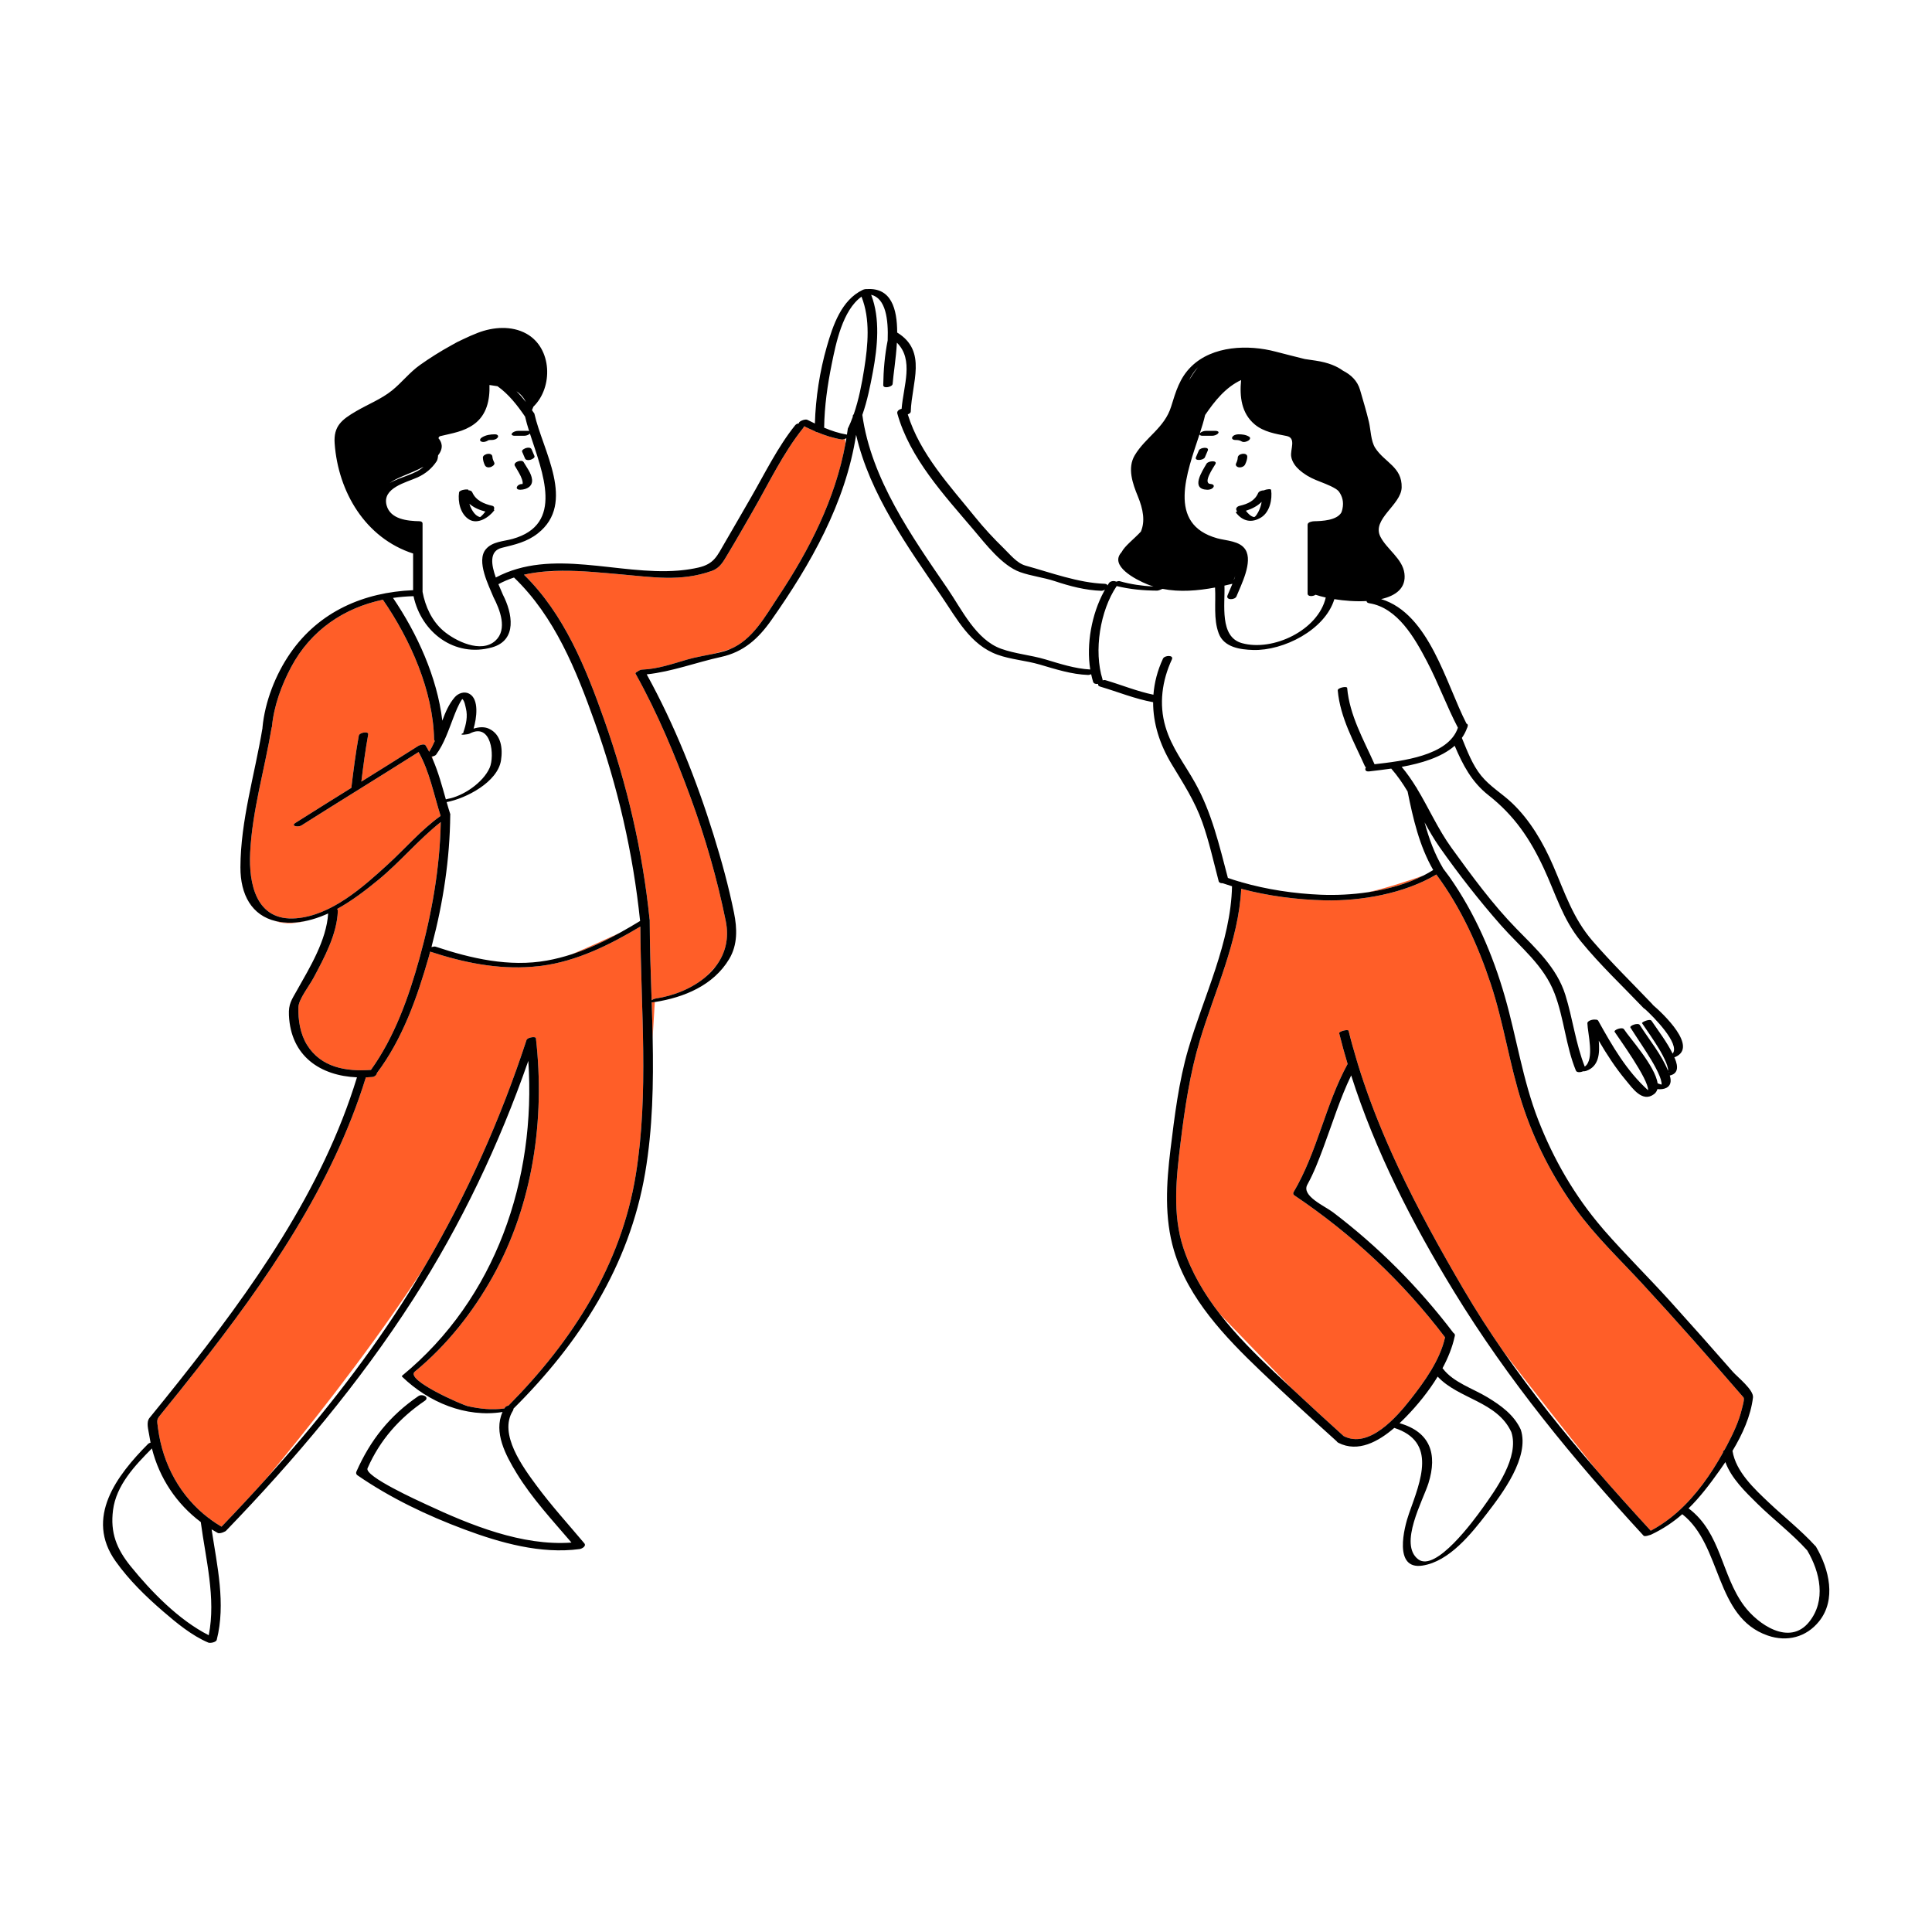
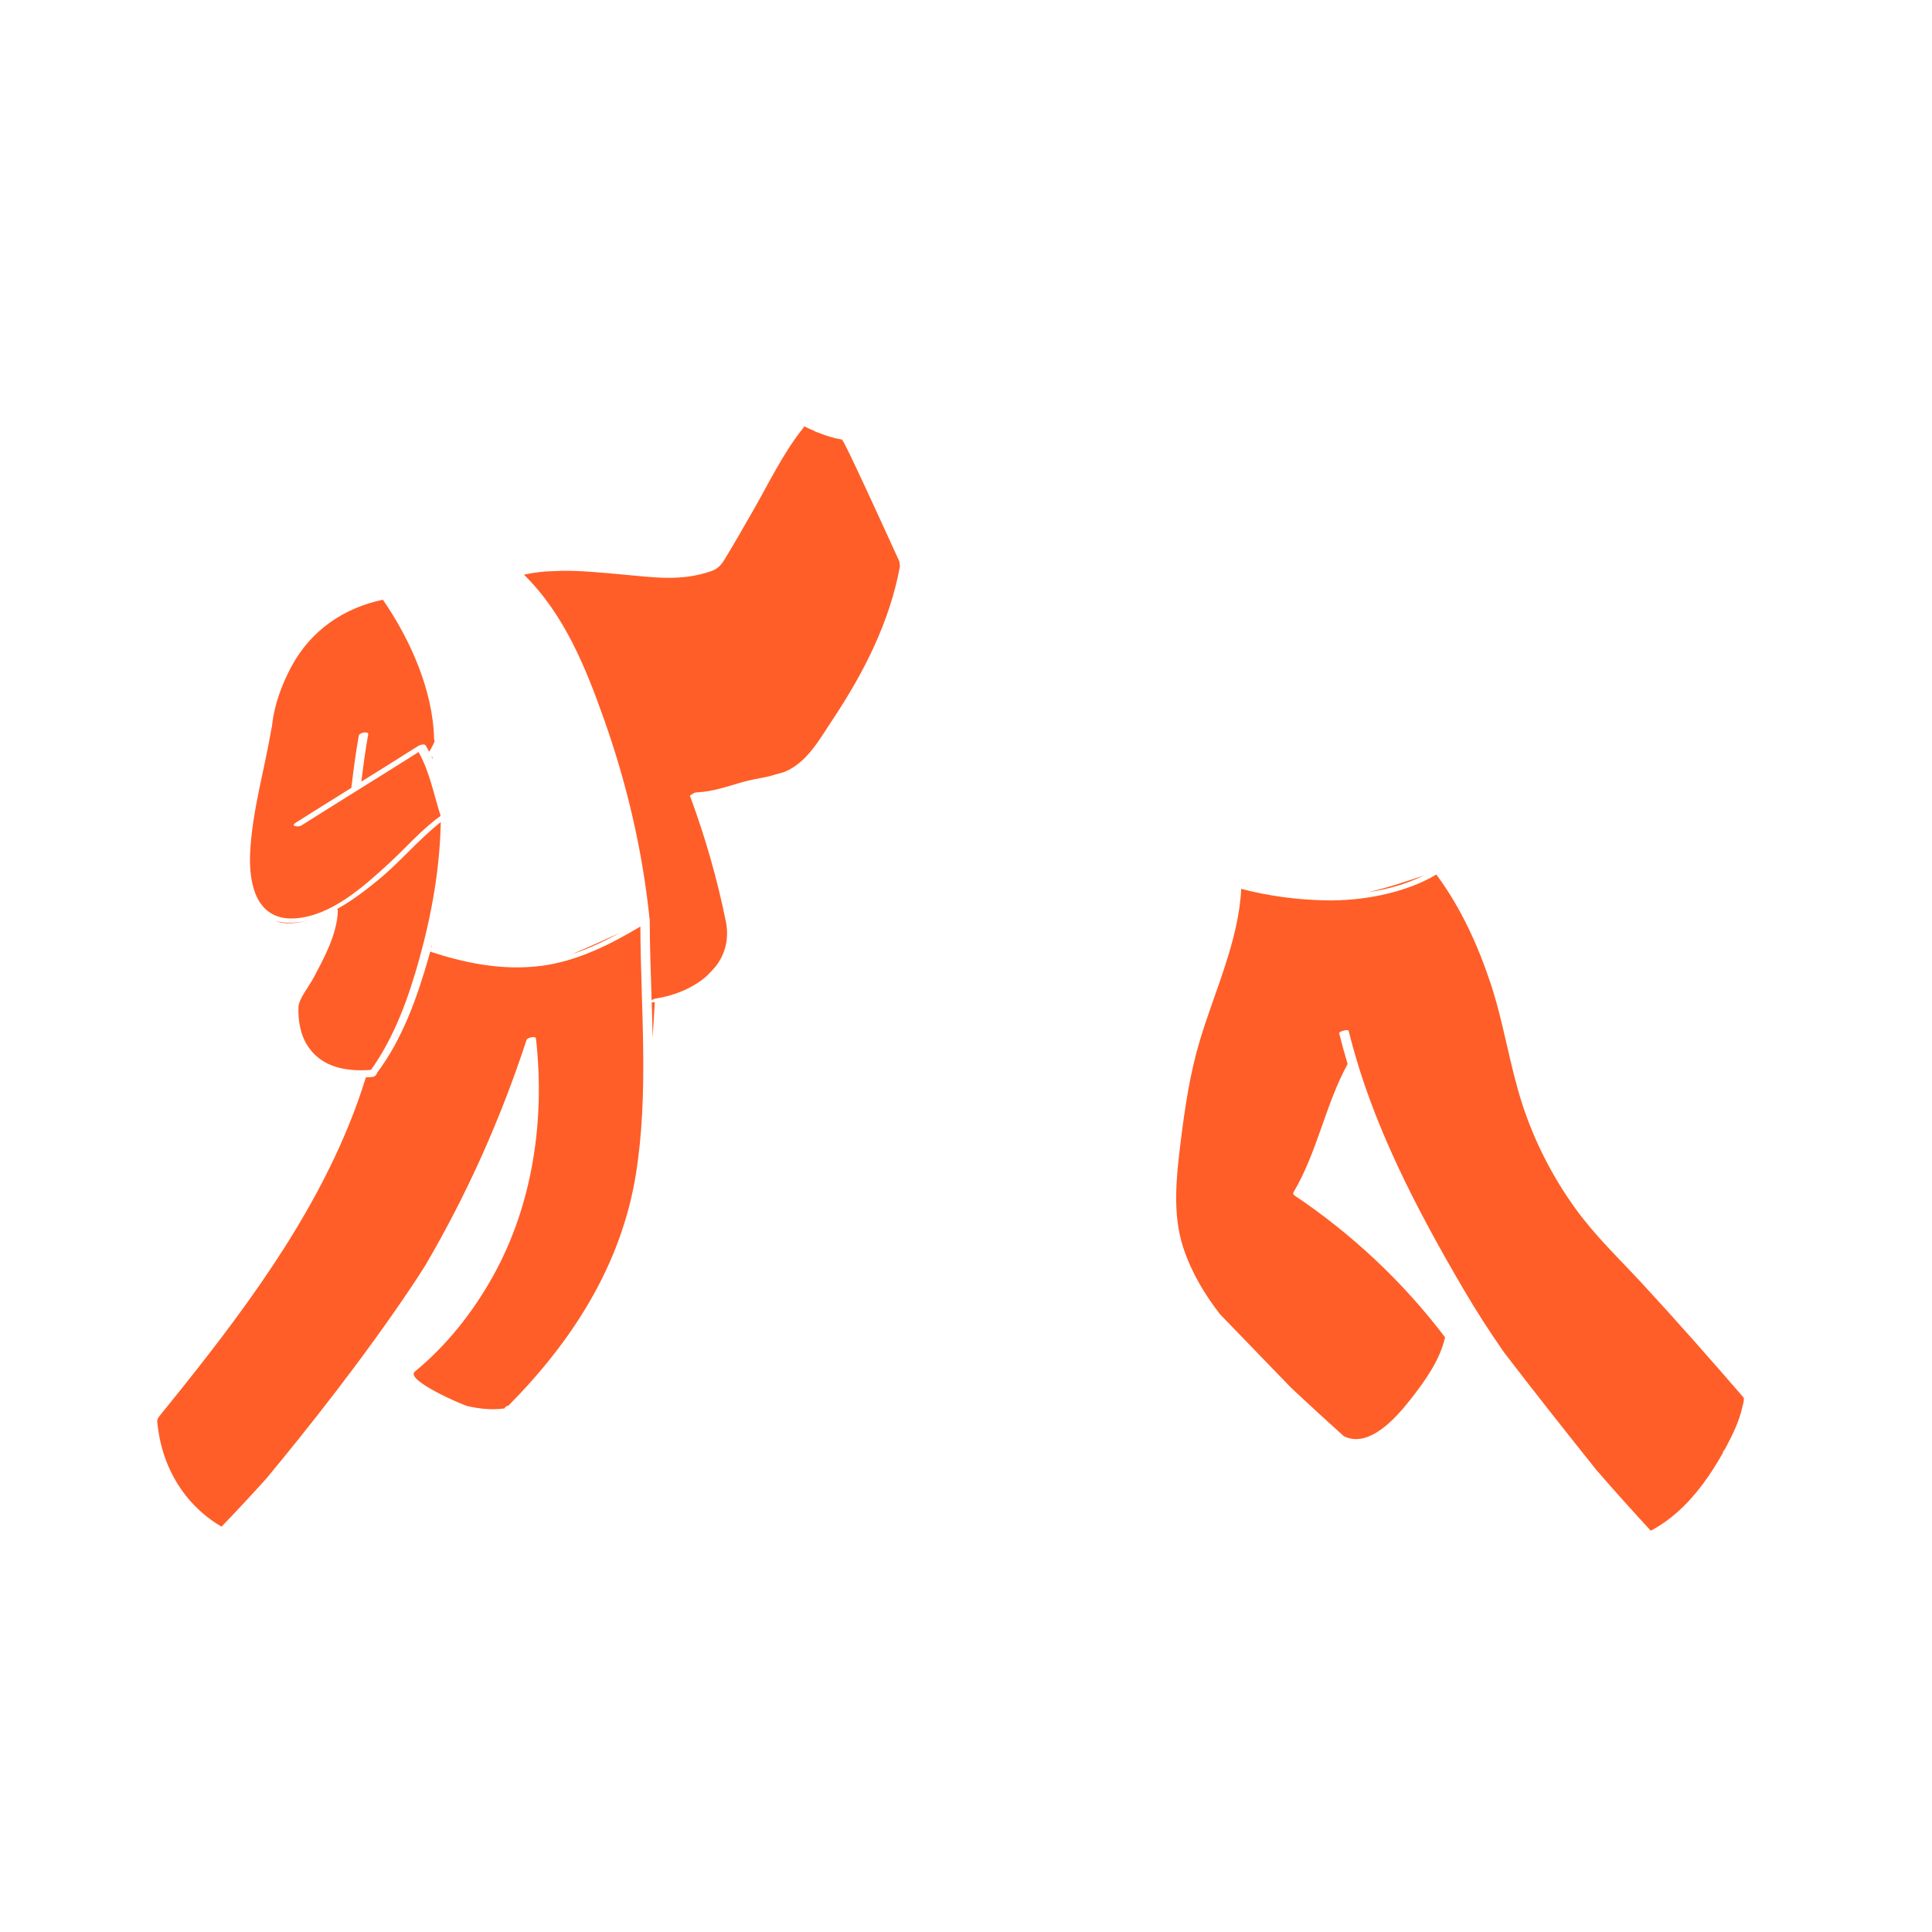
<svg xmlns="http://www.w3.org/2000/svg" id="Layer_1" x="0px" y="0px" width="595.28px" height="595.28px" viewBox="0 0 595.28 595.28" xml:space="preserve">
-   <path id="color_x5F_2" fill="#ff5e28" d="M135.806,253.29c-0.27,14.243-2.789,28.378-6.586,42.085 c-3.281,11.85-7.67,24.195-14.926,34.275c-7.624,0.569-15.365-0.738-19.685-7.682c-2.11-3.394-2.791-7.727-2.658-11.665 c0.083-2.459,3.295-6.443,4.746-9.176c3.271-6.156,7.138-13.299,7.396-20.425c0.01-0.273-0.074-0.484-0.215-0.645 c4.652-2.551,8.963-5.894,12.774-9.027C123.31,265.559,129.026,258.639,135.806,253.29z M100.012,281.936 c0.405-0.161,0.773-0.313,1.096-0.451c0.001-0.009,0.002-0.018,0.002-0.025C100.746,281.626,100.379,281.781,100.012,281.936z  M89.982,284.299c-1.844,0.055-3.513-0.123-5.031-0.484c2.843,1.107,6.578,0.671,9.885-0.176 C93.241,284.009,91.623,284.25,89.982,284.299z M166.759,297.596c-0.357,0.046-0.713,0.077-1.069,0.116 c-0.541,0.08-1.119,0.136-1.735,0.167c-10.733,0.85-21.181-1.305-31.408-4.666c-0.155,0.563-0.297,1.131-0.457,1.691 c-3.562,12.445-8.075,25.248-15.94,35.689c-0.089,0.564-0.639,1.174-1.478,1.248c-0.652,0.057-1.3,0.092-1.944,0.115 c-10.324,33.439-30.736,62.833-52.172,90.09c-3.523,4.479-7.085,8.928-10.684,13.347c-1.686,2.068-1.57,1.827-1.172,4.804 c1.482,11.093,6.912,20.969,15.658,27.594c0.215,0.045,0.363,0.138,0.387,0.293c1.116,0.824,2.288,1.592,3.51,2.307 c4.644-4.836,9.225-9.739,13.717-14.725c12.043-14.496,29.971-36.98,45.135-59.694c1.336-2.001,2.622-3.997,3.879-5.989 c12.904-21.979,23.297-45.268,31.245-69.543c0.23-0.703,2.173-1.092,2.742-0.768c0.086,0.039,0.14,0.094,0.147,0.166 c0.001,0.008,0.002,0.016,0.002,0.023c0.002,0.008,0.002,0.018,0.003,0.025c2.843,24.932-0.901,51.206-13.22,73.314 c-6.197,11.124-14.229,21.303-24.091,29.416c-3.118,2.564,14.68,10.283,16.345,10.652c3.695,0.822,7.518,1.23,11.271,0.695 c0.045-0.076,0.077-0.153,0.124-0.229c0.236-0.377,0.657-0.58,1.095-0.633c19.648-19.828,34.757-43.272,39.263-71.229 c4.065-25.216,1.519-50.979,1.392-76.388C187.881,291.111,177.738,296.183,166.759,297.596z M537.185,430.553 c-10.227-11.805-20.548-23.541-31.146-35.014c-7.001-7.578-14.524-14.715-20.583-23.106c-7.134-9.88-12.705-20.763-16.454-32.366 c-3.913-12.112-5.657-24.754-9.653-36.842c-3.975-12.021-9.238-23.566-16.785-33.77c-9.863,5.871-23.152,8.214-34.401,7.957 c-8.51-0.194-17.358-1.326-25.724-3.551c-0.793,16.021-8.169,31.496-12.727,46.648c-3.055,10.155-4.659,20.919-5.949,31.434 c-1.311,10.689-2.605,22.172,0.857,32.596c2.511,7.557,6.506,14.242,11.28,20.388l21.923,22.688 c5.355,5.002,10.748,9.968,16.193,14.875c7.794,3.981,16.322-5.878,20.561-11.275c4.334-5.52,9.125-12.153,10.67-19.164 c-13.018-17.145-28.574-31.734-46.439-43.747c-0.312-0.209-0.459-0.61-0.256-0.952c7.346-12.382,9.78-26.916,16.67-39.527 c-0.938-3.133-1.813-6.282-2.596-9.451c-0.146-0.597,2.758-1.345,2.898-0.777c0.791,3.201,1.678,6.369,2.629,9.514 c0.066,0.09,0.1,0.196,0.095,0.321c2.564,8.424,5.68,16.65,9.185,24.717c1.091,2.511,2.217,5.007,3.379,7.487 c6.02,12.849,12.924,25.311,20.075,37.527c3.88,6.628,8.035,13.066,12.399,19.355c8.838,11.572,19.748,25.353,28.556,36.371 c5.491,6.345,11.107,12.584,16.786,18.752c2.145-1.141,4.158-2.464,6.049-3.944c0.761-0.595,1.502-1.213,2.225-1.854 c5.703-5.074,10.233-11.537,13.975-18.254c-0.037-0.318,0.153-0.6,0.451-0.819c0.281-0.515,0.562-1.029,0.834-1.546 c1.879-3.565,3.647-7.296,4.574-11.241C536.919,433.193,537.596,431.027,537.185,430.553z M91.187,282.943 c10.888-0.857,20.612-9.563,28.313-16.604c5.361-4.9,10.319-10.72,16.265-14.943c-2.078-6.5-3.405-13.685-6.79-19.681 c-6.032,3.821-12.09,7.601-18.15,11.374c-0.116,0.099-0.259,0.186-0.419,0.262c-5.862,3.65-11.726,7.303-17.56,11 c-0.906,0.574-3.444,0.228-1.787-0.822c5.712-3.62,11.452-7.197,17.192-10.771c0.654-5.378,1.331-10.768,2.304-16.097 c0.179-0.978,3.098-1.475,2.896-0.369c-0.879,4.814-1.514,9.68-2.111,14.539c5.861-3.651,11.721-7.308,17.549-11.012 c0.413-0.263,1.871-0.753,2.241-0.15c0.393,0.639,0.754,1.295,1.1,1.959c0.675-1.046,1.237-2.161,1.734-3.317 c-0.128-0.131-0.212-0.301-0.216-0.524c-0.285-14.958-7.363-30.831-15.775-43.004c-11.947,2.517-22.209,9.347-28.278,20.771 c-2.979,5.605-5.314,11.982-5.905,18.356c-0.01,0.104-0.049,0.199-0.1,0.291c-2.131,12.772-5.969,25.515-6.611,38.49 C76.604,272.293,78.905,283.91,91.187,282.943z M200.797,308.826c0.117,3.659,0.222,7.32,0.295,10.98 c0.332-5.375,0.577-9.635,0.658-11.055c-0.078,0.012-0.155,0.027-0.232,0.039C201.192,308.84,200.963,308.846,200.797,308.826z  M133.371,234.031l-0.213-0.936c-0.063,0.012-0.126,0.023-0.189,0.033C133.107,233.428,133.24,233.729,133.371,234.031z  M259.345,135.414c-2.634-0.427-5.113-1.238-7.53-2.236c-0.278-0.026-0.517-0.109-0.654-0.269c-1.152-0.494-2.291-1.028-3.426-1.582 c-0.021,0.17-0.099,0.359-0.27,0.571c-6.163,7.654-10.629,17.111-15.52,25.594c-2.557,4.436-5.078,8.895-7.727,13.275 c-1.329,2.199-2.324,4.225-4.9,5.142c-9.591,3.416-18.387,1.89-28.279,1.036c-5.49-0.474-11.656-1.121-17.777-1.084 c-1.838,0.061-3.55,0.136-5.108,0.217c-2.286,0.186-4.538,0.498-6.715,1c12.383,12.115,19.063,28.668,24.737,44.736 c7.045,19.946,11.81,40.355,13.973,61.412c0,0.006-0.001,0.012,0,0.018c0.025,0.03,0.042,0.064,0.042,0.104 c0.013,8.242,0.317,16.545,0.587,24.863c0.306-0.242,0.797-0.479,1.264-0.549c5.642-0.854,11.384-3.179,15.584-6.83 c1.012-0.983,2.026-2.059,2.99-3.189c2.779-3.702,4.123-8.338,3.009-13.824c-2.635-12.974-6.296-25.728-10.863-38.153 c-4.74-12.897-10.093-25.79-16.786-37.821c-0.061-0.047-0.087-0.107-0.094-0.172c-0.025-0.046-0.048-0.092-0.073-0.137 c-0.091-0.162,0.185-0.395,0.595-0.6c0.414-0.324,0.986-0.603,1.416-0.618c4.778-0.173,9.316-1.752,13.863-3.085 c2.74-0.803,5.57-1.232,8.349-1.818c1.771-0.483,3.424-0.951,4.867-1.384c6.988-2.889,10.776-9.992,14.847-16.104 c9.589-14.396,17.621-30.15,20.75-47.242c-0.045-0.632-0.102-1.123-0.152-1.457C259.959,135.369,259.58,135.452,259.345,135.414z  M421.596,274.899c5.993-0.896,11.922-2.548,17.069-5.169C434.432,271.236,427.869,273.419,421.596,274.899z M190.906,287.447 c-4.35,2.026-9.853,4.529-14.752,6.58C181.28,292.361,186.167,290.057,190.906,287.447z M133.122,291.079 c-0.067,0.255-0.138,0.507-0.205,0.761c0.048-0.016,0.097-0.033,0.146-0.049C133.078,291.6,133.098,291.362,133.122,291.079z  M494.23,379.031c-0.197-0.236-0.396-0.473-0.594-0.707c0.176,0.204,0.339,0.417,0.516,0.62 C494.178,378.974,494.205,379.002,494.23,379.031z" />
-   <path id="color_x5F_1" d="M559.636,476.735c-0.03-0.054-0.06-0.109-0.091-0.162c-0.012-0.021-0.023-0.042-0.035-0.063 c-0.052-0.087-0.126-0.154-0.209-0.211c-4.364-4.78-9.523-8.827-14.221-13.268c-4.502-4.257-10.252-9.57-11.268-15.995 c3.068-5.094,5.615-10.7,6.31-16.438c0.283-2.346-4.821-6.34-6.202-7.918c-6.372-7.283-12.791-14.526-19.282-21.705 c-6.695-7.405-13.846-14.428-20.407-21.945c-0.025-0.029-0.053-0.058-0.078-0.087c-0.177-0.203-0.34-0.416-0.516-0.62 c-8.459-9.855-14.972-21.137-19.675-33.224c-4.794-12.321-6.652-25.354-10.282-38.001c-3.751-13.069-9.238-25.743-17.072-36.893 c-0.62-0.865-1.257-1.719-1.91-2.559c-0.019-0.024-0.045-0.041-0.068-0.062c-0.015-0.041-0.011-0.077-0.036-0.12 c-2.62-4.422-4.337-9.189-5.656-14.088c1.413,2.602,2.888,5.169,4.591,7.595c5.853,8.334,12.198,16.473,18.932,24.114 c6.01,6.82,13.189,12.267,16.535,21.024c2.939,7.691,3.432,16.114,6.56,23.753c0.267,0.651,1.412,0.592,2.191,0.227 c0.313,0.021,0.659-0.014,0.97-0.122c3.959-1.39,4.229-5.364,3.887-9.311c2.477,4.22,5.125,8.321,8.276,12.101 c2.088,2.502,5.152,7.088,8.754,4.369c0.542-0.408,0.867-0.936,1.033-1.545c1.067,0.105,2.077-0.016,2.829-0.423 c0,0,0,0,0.001-0.001c1.083-0.586,1.624-1.771,0.986-3.763c0-0.001,0-0.001-0.001-0.001c2.549-0.586,2.689-2.608,1.566-5.271 c-0.05-0.119-0.109-0.233-0.162-0.352c0.097-0.022,0.185-0.047,0.25-0.075c7.211-3.063-3.705-13.353-6.876-16.071 c-0.03-0.072-0.074-0.144-0.142-0.215c-6.178-6.482-12.595-12.74-18.453-19.519c-5.989-6.929-8.539-14.88-12.105-23.137 c-3.044-7.048-7.115-14.057-12.706-19.361c-3.093-2.935-6.744-5.033-9.465-8.376c-2.739-3.366-4.307-7.628-5.944-11.596 c-0.007-0.018-0.02-0.029-0.027-0.046c0.669-0.931,1.208-1.956,1.607-3.078c0.105-0.145,0.162-0.305,0.164-0.474 c0.013-0.038,0.028-0.074,0.04-0.113c0.117-0.39-0.063-0.63-0.379-0.749c-6.326-12.269-11.452-33.853-26.3-38.367 c4.532-1.03,7.748-3.393,7.177-7.905c-0.576-4.555-5.437-7.445-7.403-11.318c-2.758-5.433,6.396-9.771,6.549-15.17 c0.178-6.316-5.247-7.689-8.146-12.188c-1.364-2.116-1.374-5.631-1.949-8.048c-0.784-3.299-1.779-6.55-2.717-9.807 c-0.823-2.859-2.834-4.702-5.269-5.944c-1.811-1.331-4.475-2.51-8.412-3.091c-1.242-0.184-2.352-0.348-3.355-0.495 c-3.007-0.761-6.023-1.497-9-2.284c-8.371-2.211-19.395-1.881-25.994,4.607c-3.568,3.508-4.738,7.666-6.185,12.328 c-2.046,6.597-7.904,9.437-11.222,15.022c-2.336,3.935-0.626,8.747,0.945,12.571c1.691,4.117,2.308,7.73,0.952,10.927 c-2.168,2.347-4.972,4.403-5.958,6.351c-3.842,4.167,4.264,8.404,8,9.913c0.612,0.247,1.232,0.461,1.855,0.657 c-3.528-0.183-7-0.668-10.435-1.649c-0.217-0.062-0.638,0.013-1.076,0.147c-0.634-0.33-1.769-0.215-2.21,0.432 c-0.163,0.238-0.313,0.494-0.471,0.741c-0.056-0.282-0.326-0.494-0.918-0.516c-8.099-0.297-16.512-3.439-24.336-5.6 c-2.631-0.727-4.817-3.501-6.689-5.322c-3.138-3.053-6.109-6.257-8.86-9.663c-7.813-9.674-16.993-19.472-20.721-31.611 c0.505-0.184,0.911-0.487,0.921-0.837c0.263-8.897,5.216-18.614-4.184-24.376c-0.01-7.311-1.815-13.864-9.308-13.387 c-0.452-0.043-0.982,0.092-1.284,0.234c-6.602,3.12-9.217,10.978-11.092,17.504c-2.181,7.588-3.438,15.734-3.675,23.678 c-0.78-0.373-1.558-0.754-2.336-1.143c-0.678-0.338-2.83,0.511-2.573,1.1c-0.447,0.049-0.883,0.225-1.143,0.547 c-5.406,6.712-9.376,14.902-13.672,22.332c-2.682,4.639-5.344,9.291-8.049,13.918c-2.361,4.038-3.237,6.509-8.135,7.632 c-1.742,0.399-3.51,0.667-5.294,0.845c-0.32,0.031-0.64,0.063-0.962,0.088c-18.488,1.475-38.896-7.051-56.148,2.127 c-1.388-3.868-2.119-8.157,1.834-9.139c4.074-1.01,7.729-1.789,11.115-4.454c11.894-9.361,1.459-25.566-1.049-36.825 c-0.041-0.182-0.136-0.318-0.263-0.424c-0.165-0.241-0.331-0.482-0.498-0.721c0.135-0.317,0.284-0.677,0.442-1.074 c6.134-5.956,5.805-18.078-2.168-22.492c-4.543-2.516-10.212-2.092-14.955-0.26c-1.553,0.6-3.122,1.291-4.688,2.05 c-1.146,0.505-2.301,1.113-3.447,1.788c-3.402,1.861-6.713,3.962-9.697,6.078c-3.185,2.259-5.574,5.393-8.595,7.836 c-3.275,2.648-7.434,4.276-11.054,6.392c-4.431,2.589-7.029,4.591-6.633,9.977c1.098,14.903,9.432,29.104,24.171,33.881 c0,3.766,0,7.532,0,11.298c-15.187,0.626-28.937,6.559-37.82,19.374c-4.544,6.556-7.853,14.971-8.595,22.973 c-0.006,0.064,0.001,0.12,0.009,0.177c-0.011,0.026-0.026,0.052-0.03,0.079c-2.344,14.159-6.714,28.301-6.771,42.742 c-0.034,8.542,3.539,14.873,10.873,16.616c1.519,0.361,3.188,0.539,5.031,0.484c1.641-0.049,3.259-0.29,4.854-0.66 c1.759-0.408,3.486-0.988,5.176-1.703c0.367-0.154,0.734-0.31,1.098-0.477c0,0.008-0.001,0.017-0.002,0.025 c-0.521,8.234-5.615,16.564-9.554,23.566c-1.738,3.092-2.683,4.271-2.529,7.754c0.556,12.669,9.733,18.678,20.964,19.147 c-10.693,34.98-32.414,65.39-54.912,93.751c-2.973,3.748-5.977,7.471-9.003,11.174c-1.108,1.356-0.342,3.682-0.104,5.279 c0.117,0.795,0.259,1.582,0.419,2.361c-0.318,0.092-0.587,0.209-0.721,0.343c-9.728,9.771-19.583,22.786-10.049,36.196 c4.131,5.811,9.269,10.819,14.653,15.459c4.18,3.6,8.775,7.411,13.895,9.602c0.598,0.256,2.421-0.093,2.612-0.844 c2.836-11.12,0.119-22.834-1.582-34.035c0.628,0.382,1.265,0.754,1.917,1.106c0.394,0.212,1.426-0.039,2.059-0.397 c0.193-0.076,0.354-0.164,0.447-0.261c21.285-22.051,41.08-45.52,57.672-71.336c14.764-22.976,26.508-47.711,35.489-73.471 c2.45,36.438-10.009,73.255-38.811,96.944c-0.143,0.117-0.187,0.262-0.051,0.393c8.107,7.834,19.581,12.673,30.924,10.852 c-2.841,6.252,0.987,13.366,4.309,18.812c4.753,7.791,11.021,14.505,16.928,21.421c-15.257,1.113-31.183-5.42-44.651-11.701 c-2.232-1.042-19.271-8.729-18.184-11.2c3.846-8.737,9.775-15.418,17.617-20.765c1.621-1.105-0.716-2.307-1.959-1.459 c-8.799,6.001-14.816,13.558-19.098,23.283c-0.168,0.382-0.061,0.841,0.289,1.082c10.16,7.014,21.49,12.416,33.032,16.723 c11.07,4.13,23.554,7.65,35.463,6.037c0.679-0.092,2.193-0.887,1.429-1.796c-4.966-5.909-10.158-11.601-14.747-17.82 c-4.097-5.554-11.741-15.838-7.262-22.981c0.159-0.254,0.216-0.479,0.21-0.679c20.381-20.266,35.668-43.972,40.56-72.628 c2.339-13.706,2.589-27.641,2.313-41.59c-0.073-3.66-0.178-7.321-0.295-10.98c0.166,0.02,0.396,0.014,0.721-0.035 c0.077-0.012,0.154-0.027,0.232-0.039c9.02-1.404,18.082-5.125,22.938-13.277c2.623-4.404,2.452-9.395,1.471-14.227 c-1.646-8.099-3.837-16.082-6.29-23.969c-5.272-16.946-12.015-33.906-20.609-49.492c7.705-0.797,15.368-3.726,22.868-5.355 c6.982-1.518,11.51-5.625,15.534-11.342c12.098-17.187,22.857-36.099,26.118-57.107c4.145,18.178,15.99,34.664,26.286,49.704 c4.775,6.976,8.886,15.02,17.283,18.05c4.117,1.486,8.748,1.782,12.98,3.022c4.923,1.442,9.78,3.029,14.944,3.217 c0.279,0.011,0.615-0.087,0.928-0.237c0.171,0.796,0.361,1.581,0.599,2.338c0.188,0.603,0.892,0.763,1.563,0.639 c-0.119,0.342,0.02,0.671,0.617,0.848c5.458,1.613,10.702,3.788,16.316,4.8c-0.012,6.536,2.027,12.974,5.691,19.059 c3.584,5.95,7.137,11.352,9.479,17.975c2.086,5.897,3.428,12.057,5.021,18.097c-0.013,0.081,0.016,0.156,0.092,0.223 c0.203,0.332,0.648,0.451,1.128,0.419c0.96,0.326,1.922,0.65,2.899,0.944c-0.379,17.223-8.755,33.98-13.515,50.272 c-2.896,9.911-4.193,20.598-5.448,30.83c-1.271,10.37-1.934,21.014,1.077,31.135c4.419,14.854,15.812,26.716,26.739,37.161 c7.667,7.33,15.495,14.498,23.378,21.595c0.095,0.177,0.26,0.343,0.53,0.481c6.09,3.113,12.348-0.397,17.234-4.588 c13.213,4.269,8.147,16.229,4.553,26.326c-1.566,4.4-4.868,17.457,4.102,16.098c8.32-1.262,15.102-9.863,19.875-16.043 c4.775-6.184,13.243-17.431,10.434-25.867c-2.109-4.576-6.121-7.445-10.322-9.986c-4.384-2.65-10.49-4.575-13.658-8.785 c-0.037-0.049-0.082-0.09-0.131-0.127c1.714-3.188,3.046-6.492,3.754-9.777c0.052-0.113,0.075-0.231,0.061-0.354 c0.021-0.346-0.146-0.579-0.417-0.712c-10.685-14.063-23.067-26.523-37.134-37.211c-2.543-1.932-9.831-5.036-7.907-8.516 c2.03-3.674,3.532-7.644,4.992-11.568c2.757-7.416,5.082-14.969,8.513-22.088c7.453,23.414,18.936,45.775,31.671,66.584 c16.722,27.322,36.748,51.716,58.428,75.236c0.231,0.252,1.003,0.117,1.673-0.131c0.219-0.039,0.41-0.09,0.534-0.148 c3.774-1.773,6.917-3.902,9.712-6.342c12.327,9.639,9.932,31.74,26.348,37.391c5.913,2.035,11.847,0.536,15.799-4.378 C565.873,492.859,563.555,483.474,559.636,476.735z M514.156,330.465c-0.007-0.018-0.013-0.035-0.02-0.053 c0.097-0.002,0.219-0.008,0.383-0.017C514.422,330.4,514.296,330.426,514.156,330.465z M458.608,245.005 c7.956,6.252,12.786,13.368,17.053,22.528c3.686,7.913,5.8,15.601,11.409,22.488c5.952,7.308,12.888,13.808,19.381,20.623 c0.097,0.102,0.221,0.173,0.358,0.224c2.532,2.285,10.995,10.792,8.556,13.774c-1.775-3.589-4.285-6.849-6.518-10.139 c-0.484-0.714-3.126,0.44-2.898,0.775c1.746,2.572,3.539,5.103,5.15,7.763c0.85,1.403,1.624,2.851,2.262,4.363 c0.246,0.582,0.422,1.183,0.557,1.799c0.069,0.318,0.06,0.553,0.029,0.729c-2.019-5.044-5.838-9.589-8.692-14.105 c-0.533-0.843-3.253,0.215-2.898,0.777c2.151,3.402,4.46,6.699,6.526,10.157c0.94,1.575,1.809,3.195,2.509,4.892 c0.252,0.612,0.427,1.243,0.547,1.893c0.04,0.214,0.035,0.429,0.01,0.643c-0.39-0.104-0.774-0.225-1.147-0.378 c-0.02-0.007-0.044-0.009-0.065-0.015c-0.759-5.358-8.719-14.094-10.343-16.643c-0.548-0.858-3.271,0.193-2.898,0.777 c1.035,1.623,10.527,14.645,10.303,17.997c-6.617-5.962-11.06-13.697-15.36-21.425c-0.146-0.261-0.493-0.352-0.9-0.338 c-0.821-0.128-2.455,0.354-2.44,1.113c0.059,2.941,2.313,11.196-0.809,13.365c-2.814-7.101-3.709-14.822-5.979-22.097 c-2.613-8.374-9.042-14.232-15-20.319c-7.407-7.567-13.839-16.381-20.042-24.939c-4.164-5.746-7.035-12.316-10.696-18.359 c-0.003-0.012-0.006-0.023-0.008-0.035c-0.026-0.131-0.1-0.231-0.203-0.307c-1.347-2.196-2.809-4.316-4.478-6.299 c5.957-1.083,12.226-2.908,16.329-6.499C450.698,235.65,453.426,240.932,458.608,245.005z M369.116,113.149 c-0.988,1.257-1.923,2.646-2.781,4.06C367.122,115.582,368.06,114.246,369.116,113.149z M369.604,133.775 c-0.039,0.354,0.534,0.495,0.866,0.495c0.982,0,1.964,0,2.946,0c0.641,0,1.509-0.229,1.92-0.765c0.42-0.545-0.355-0.749-0.758-0.749 c-0.982,0-1.965,0-2.946,0c-0.642,0-1.509,0.229-1.92,0.765c-0.032,0.042-0.045,0.078-0.063,0.115 c0.676-2.069,1.275-4.019,1.669-5.764c2.964-4.342,6.296-8.528,11.085-10.771c-0.488,5.055,0.063,10.242,4.232,13.696 c2.747,2.276,6.367,2.874,9.757,3.53c3.128,0.605,1.081,4.167,1.454,6.379c0.148,0.879,0.51,1.66,0.988,2.371 c0.014,0.021,0.025,0.041,0.039,0.061c0.865,1.26,2.125,2.275,3.418,3.109c0.008,0.005,0.015,0.01,0.021,0.014 c0.185,0.119,0.369,0.24,0.554,0.352c1.641,0.996,3.454,1.63,5.232,2.341c0.106,0.042,0.214,0.085,0.32,0.128 c1.101,0.448,2.183,0.937,3.197,1.571c0.327,0.205,0.612,0.457,0.872,0.731c1.096,1.49,1.604,3.233,1.144,5.409 c-0.083,0.393-0.192,0.753-0.321,1.087c-1.417,2.482-5.975,2.669-8.42,2.721c-0.547,0.012-1.997,0.252-1.997,1.063 c0,7.072,0,14.145,0,21.217c0,1.005,1.65,0.929,2.466,0.371c0.902,0.305,1.955,0.596,3.129,0.856 c-2.326,10.083-16.289,16.704-25.822,14.053c-7.008-1.947-5.164-11.999-5.393-17.702c0-0.008,0-0.016,0-0.023 c0.365-0.08,0.725-0.167,1.088-0.25c0.457-0.105,0.918-0.207,1.37-0.315c-0.578,1.439-1.165,2.716-1.515,3.593 c-0.607,1.523,2.303,1.438,2.76,0.291c1.38-3.46,5.141-10.587,2.765-14.394c-1.714-2.745-5.901-2.728-8.688-3.505 C359.408,161.494,365.711,145.666,369.604,133.775z M380.17,178.521l0.435-1.04c-0.112,0.346-0.229,0.688-0.353,1.027 C380.228,178.51,380.195,178.518,380.17,178.521z M162.059,123.889c-0.923-1.173-1.888-2.291-2.92-3.327 C160.533,121.444,161.451,122.679,162.059,123.889z M130.493,143.804c-2.511,2.405-7.206,3.11-10.49,5.078 C122.4,147.029,126.687,145.911,130.493,143.804z M119.122,155.722c-1.485-5.415,6.117-7.077,9.563-8.651 c2.425-1.107,4.367-2.72,5.839-4.932c0.286-0.432,0.408-1.088,0.452-1.838c1.906-2.399,1.02-4.25,0.115-5.282 c0.107-0.338,0.277-0.571,0.547-0.637c3.701-0.903,7.217-1.363,10.401-3.663c3.958-2.857,4.915-7.518,4.774-12.096 c0.567,0.088,1.365,0.211,2.478,0.383c3.419,2.431,6.073,5.818,8.496,9.365c0.311,1.379,0.745,2.873,1.241,4.443 c-0.143-0.038-0.289-0.058-0.406-0.058c-0.982,0-1.965,0-2.947,0c-0.641,0-1.509,0.229-1.92,0.765 c-0.42,0.545,0.355,0.749,0.758,0.749c0.982,0,1.965,0,2.947,0c0.598,0,1.38-0.211,1.817-0.673 c3.868,11.986,10.685,27.978-5.354,32.449c-2.79,0.778-6.183,0.787-8.207,3.154c-3.108,3.635,0.976,11.399,2.329,14.795 c1.968,3.817,4.399,9.898,0.626,13.388c-4.428,4.094-12.43,0.082-16.051-3.009c-3.561-3.04-5.572-7.497-6.423-12.006 c0-7.006,0-14.012,0-21.018c0-0.513-0.432-0.74-0.915-0.75C125.527,160.522,120.301,160.016,119.122,155.722z M127.416,183.694 c2.393,11.188,12.677,18.982,24.154,15.778c7.919-2.21,6.296-10.582,3.374-16.252c-0.329-0.826-0.846-1.955-1.372-3.219 c1.531-0.83,3.137-1.511,4.805-2.057c12.551,12.059,19.16,28.537,24.901,44.646c7.069,19.84,11.775,40.226,13.946,61.18 c-2.083,1.266-4.186,2.503-6.318,3.677c-4.739,2.609-9.626,4.914-14.752,6.58c-2.491,0.809-5.038,1.47-7.653,1.938 c-11.579,2.071-23.354-0.625-34.316-4.287c-0.251-0.084-0.683-0.022-1.122,0.113c-0.049,0.016-0.098,0.033-0.146,0.049 c0.067-0.254,0.138-0.506,0.205-0.761c3.429-13.012,5.489-26.509,5.603-39.951c0.03-0.093,0.039-0.188,0.008-0.286 c-0.394-1.217-0.76-2.455-1.118-3.702c6.034-1.132,15.704-6.188,16.749-12.843c0.584-3.719,0.053-8.052-3.737-9.78 c-1.455-0.663-3.126-0.499-4.716-0.014c0.921-3.07,1.836-9.111-1.377-10.78c-1.504-0.781-3.36-0.122-4.418,1.107 c-1.783,2.07-2.875,4.598-3.834,7.221c-1.574-13.365-7.758-26.892-15.189-37.822C123.162,183.928,125.272,183.748,127.416,183.694z  M142.802,225.817c-0.11,0.058-0.221,0.114-0.327,0.171c-1.232,0.652,1.695,0.332,2.211,0.059c6.781-3.595,7.777,6.9,6.191,10.512 c-2.019,4.595-8.217,8.796-13.022,9.608c-0.158,0.026-0.321,0.073-0.481,0.132c-1.174-4.134-2.303-8.348-4.002-12.268 c-0.131-0.303-0.264-0.604-0.402-0.902c0.063-0.01,0.127-0.021,0.189-0.033c0.52-0.104,1.013-0.307,1.211-0.576 c2.499-3.393,3.837-7.572,5.349-11.46c0.732-1.882,1.466-3.789,2.566-5.491c0.088-0.073,0.151-0.134,0.199-0.186 c0.682,0.701,0.845,1.974,1.064,2.856c0.617,2.47,0.065,4.96-0.75,7.291C142.758,225.645,142.766,225.738,142.802,225.817z  M91.187,282.943c-12.281,0.967-14.583-10.65-14.108-20.253c0.643-12.976,4.48-25.718,6.611-38.49c0.051-0.092,0.09-0.188,0.1-0.291 c0.591-6.374,2.927-12.751,5.905-18.356c6.069-11.424,16.331-18.254,28.278-20.771c8.412,12.173,15.49,28.046,15.775,43.004 c0.004,0.224,0.088,0.394,0.216,0.524c-0.497,1.156-1.06,2.271-1.734,3.317c-0.346-0.664-0.707-1.32-1.1-1.959 c-0.37-0.603-1.828-0.112-2.241,0.15c-5.828,3.704-11.688,7.36-17.549,11.012c0.598-4.859,1.232-9.725,2.111-14.539 c0.201-1.105-2.718-0.608-2.896,0.369c-0.973,5.329-1.649,10.719-2.304,16.097c-5.74,3.574-11.48,7.151-17.192,10.771 c-1.657,1.05,0.881,1.396,1.787,0.822c5.834-3.697,11.697-7.35,17.56-11c0.16-0.076,0.303-0.163,0.419-0.262 c6.061-3.773,12.118-7.553,18.15-11.374c3.385,5.996,4.712,13.181,6.79,19.681c-5.945,4.224-10.903,10.043-16.265,14.943 C111.799,273.38,102.074,282.086,91.187,282.943z M94.609,321.969c-2.11-3.394-2.791-7.727-2.658-11.665 c0.083-2.459,3.295-6.443,4.746-9.176c3.271-6.156,7.138-13.299,7.396-20.425c0.01-0.273-0.074-0.484-0.215-0.645 c4.652-2.551,8.963-5.894,12.774-9.027c6.656-5.473,12.373-12.393,19.152-17.741c-0.27,14.243-2.789,28.378-6.586,42.085 c-3.281,11.85-7.67,24.195-14.926,34.275C106.67,330.22,98.929,328.912,94.609,321.969z M64.318,503.842 c-9.243-4.681-17.763-13.473-24.044-21.228c-4.34-5.358-6.342-10.353-5.45-17.319c0.979-7.653,6.691-13.697,11.98-19.012 c2.3,9.143,7.573,17.065,15.057,22.683C63.357,480.326,66.592,492.394,64.318,503.842z M195.911,361.874 c-4.506,27.957-19.614,51.401-39.263,71.229c-0.438,0.053-0.858,0.256-1.095,0.633c-0.047,0.075-0.079,0.152-0.124,0.229 c-3.754,0.535-7.576,0.127-11.271-0.695c-1.665-0.369-19.463-8.088-16.345-10.652c9.862-8.113,17.894-18.292,24.091-29.416 c12.318-22.108,16.063-48.383,13.22-73.314c-0.001-0.008-0.001-0.018-0.003-0.025c0-0.008-0.001-0.016-0.002-0.023 c-0.008-0.072-0.062-0.127-0.147-0.166c-0.569-0.324-2.512,0.064-2.742,0.768c-7.948,24.275-18.341,47.563-31.245,69.543 c-2.32,3.953-4.713,7.868-7.197,11.734c-12.324,19.177-26.566,37.022-41.816,53.949c-4.492,4.985-9.073,9.889-13.717,14.725 c-1.222-0.715-2.394-1.482-3.51-2.307c-0.023-0.155-0.172-0.248-0.387-0.293c-8.746-6.625-14.176-16.501-15.658-27.594 c-0.398-2.977-0.514-2.735,1.172-4.804c3.599-4.419,7.16-8.867,10.684-13.347c21.436-27.257,41.848-56.65,52.172-90.09 c0.645-0.023,1.292-0.059,1.944-0.115c0.839-0.074,1.389-0.684,1.478-1.248c7.865-10.441,12.379-23.244,15.94-35.689 c0.16-0.561,0.302-1.129,0.457-1.691c10.228,3.361,20.675,5.516,31.408,4.666c0.577-0.046,1.155-0.104,1.735-0.167 c0.356-0.039,0.712-0.07,1.069-0.116c10.979-1.413,21.122-6.484,30.544-12.109C197.43,310.896,199.977,336.658,195.911,361.874z  M260.494,136.684c-3.129,17.092-11.161,32.847-20.75,47.242c-4.07,6.112-7.858,13.216-14.847,16.104 c-0.576,0.238-1.167,0.458-1.789,0.636c-1.014,0.29-2.043,0.529-3.078,0.748c-2.778,0.586-5.608,1.016-8.349,1.818 c-4.547,1.333-9.085,2.912-13.863,3.085c-0.43,0.016-1.002,0.294-1.416,0.618c-0.41,0.205-0.686,0.438-0.595,0.6 c0.025,0.045,0.048,0.091,0.073,0.137c0.007,0.064,0.033,0.125,0.094,0.172c6.693,12.031,12.046,24.924,16.786,37.821 c4.567,12.426,8.229,25.18,10.863,38.153c1.114,5.486-0.229,10.122-3.009,13.824c-0.867,1.155-1.874,2.22-2.99,3.189 c-4.2,3.651-9.942,5.977-15.584,6.83c-0.467,0.07-0.958,0.307-1.264,0.549c-0.27-8.318-0.574-16.621-0.587-24.863 c0-0.039-0.017-0.073-0.042-0.104c-0.001-0.006,0-0.012,0-0.018c-2.163-21.057-6.928-41.466-13.973-61.412 c-5.675-16.068-12.354-32.621-24.737-44.736c2.177-0.502,4.429-0.814,6.715-1c1.689-0.139,3.396-0.206,5.108-0.217 c6.121-0.037,12.287,0.61,17.777,1.084c9.893,0.854,18.688,2.38,28.279-1.036c2.576-0.917,3.571-2.942,4.9-5.142 c2.648-4.381,5.17-8.84,7.727-13.275c4.891-8.482,9.356-17.939,15.52-25.594c0.171-0.212,0.249-0.401,0.27-0.571 c1.135,0.554,2.273,1.088,3.426,1.582c0.138,0.159,0.376,0.242,0.654,0.269c2.417,0.998,4.896,1.81,7.53,2.236 c0.235,0.038,0.614-0.045,0.997-0.188c0.15-0.055,0.299-0.119,0.442-0.189C260.694,135.588,260.594,136.136,260.494,136.684z  M263.048,127.65c-0.204,0.188-0.328,0.408-0.296,0.652c0.004,0.034,0.011,0.067,0.016,0.102c-0.418,1.139-0.869,2.256-1.378,3.326 c-0.089,0.105-0.147,0.22-0.163,0.342c-0.079,0.617-0.183,1.229-0.275,1.842c-2.453-0.417-4.765-1.189-7.018-2.134 c0.085-6.583,1.03-13.188,2.338-19.628c1.279-6.299,3.328-16.569,9.17-20.74c2.768,6.977,1.986,14.946,0.842,22.198 C265.563,118.18,264.621,123.113,263.048,127.65z M335.92,206.284c-4.749-0.259-9.289-1.757-13.82-3.111 c-4.482-1.341-9.275-1.702-13.654-3.282c-7.758-2.8-12.13-12.143-16.488-18.509c-10.996-16.062-23.531-33.785-26.26-53.538 c1.523-4.325,2.449-8.953,3.27-13.367c1.403-7.553,2.297-16.296-0.551-23.654c4.482,1.09,5.33,7.496,5.093,14.047 c-0.906,4.524-1.306,9.193-1.37,13.793c-0.018,1.182,2.825,0.576,2.895-0.371c0.217-2.936,1.037-7.791,1.313-12.71 c5.319,5.271,2.021,13.278,1.454,20.387c-0.787,0.155-1.523,0.716-1.319,1.45c3.812,13.726,14.454,25.168,23.469,35.796 c3.665,4.32,8.806,11.081,14.361,13.06c3.462,1.233,7.203,1.631,10.711,2.795c4.669,1.551,9.36,2.787,14.296,2.968 c0.277,0.011,0.555-0.067,0.811-0.19c0.115-0.056,0.228-0.117,0.332-0.19c-0.114,0.201-0.221,0.411-0.332,0.616 C336.382,189.197,334.66,198.438,335.92,206.284z M378.33,270.501c-2.649-10.057-4.969-20.085-10.07-29.248 c-3.27-5.872-7.235-10.776-9.171-17.36c-2.054-6.982-1.033-14.21,1.989-20.714c0.667-1.436-2.255-1.298-2.746-0.24 c-1.718,3.696-2.661,7.415-2.945,11.113c-5.043-1.039-9.802-3.009-14.74-4.468c-0.281-0.083-0.604-0.054-0.92,0.042 c0.01-0.104,0.007-0.212-0.028-0.325c-2.735-8.732-0.758-21.154,4.37-28.727c4.096,1.01,8.25,1.383,12.484,1.41 c0.29,0.002,1.067-0.27,1.637-0.551c5.285,1.06,10.829,0.59,16.184-0.409c0.289,4.688-0.543,9.677,1.138,14.146 c1.614,4.292,6.61,4.976,10.574,5.098c9.341,0.286,22.177-6.17,25.047-15.658c3.108,0.501,6.641,0.768,9.944,0.582 c-0.023,0.306,0.207,0.578,0.864,0.684c8.709,1.389,13.978,10.775,17.7,17.862c3.508,6.677,6.078,13.8,9.563,20.483 c-2.896,8.692-17.4,10.297-25.712,11.254c0.002-0.031,0.002-0.063-0.012-0.094c-3.393-7.592-7.648-14.996-8.399-23.428 c-0.055-0.613-2.973-0.061-2.898,0.775c0.751,8.433,5.007,15.838,8.399,23.428c0.052,0.115,0.165,0.188,0.312,0.23 c-0.441,0.646-0.261,1.44,0.999,1.289c1.987-0.238,4.312-0.499,6.772-0.86c1.926,2.191,3.552,4.574,5.038,7.048 c1.698,8.398,3.599,16.715,7.893,24.2c-0.945,0.591-1.919,1.151-2.931,1.667c-5.147,2.621-11.076,4.273-17.069,5.169 c-4.988,0.745-10.018,0.973-14.673,0.78c-8.083-0.335-16.612-1.586-24.524-3.889c-0.119-0.094-0.315-0.143-0.551-0.154 C380.659,271.283,379.485,270.905,378.33,270.501z M465.668,441.256c2.549,7.649-4.819,17.758-8.932,23.51 c-2.512,3.514-14.373,19.792-19.771,15.677c-6.093-4.646,1.521-18.183,3.165-23.441c2.813-8.989,0.577-15.773-8.903-18.495 c0.728-0.682,1.414-1.363,2.056-2.021c3.388-3.472,6.876-7.733,9.688-12.331C449.436,431.098,461.301,431.775,465.668,441.256z  M516.9,465.842c-0.723,0.642-1.464,1.26-2.225,1.854c-1.891,1.48-3.904,2.804-6.049,3.944 c-5.679-6.168-11.295-12.407-16.786-18.752c-10.101-11.67-19.765-23.707-28.556-36.371c-4.364-6.289-8.52-12.728-12.399-19.355 c-7.151-12.217-14.056-24.679-20.075-37.527c-1.162-2.48-2.288-4.977-3.379-7.487c-3.505-8.066-6.62-16.293-9.185-24.717 c0.005-0.125-0.028-0.231-0.095-0.321c-0.951-3.145-1.838-6.313-2.629-9.514c-0.141-0.567-3.045,0.181-2.898,0.777 c0.783,3.169,1.658,6.318,2.596,9.451c-6.89,12.611-9.324,27.146-16.67,39.527c-0.203,0.342-0.056,0.743,0.256,0.952 c17.865,12.013,33.422,26.603,46.439,43.747c-1.545,7.011-6.336,13.645-10.67,19.164c-4.238,5.397-12.767,15.257-20.561,11.275 c-5.445-4.907-10.838-9.873-16.193-14.875c-1.674-1.563-3.359-3.114-5.023-4.688c-5.965-5.643-11.865-11.521-16.899-18.001 c-4.774-6.146-8.77-12.831-11.28-20.388c-3.463-10.424-2.168-21.906-0.857-32.596c1.29-10.515,2.895-21.278,5.949-31.434 c4.558-15.152,11.934-30.628,12.727-46.648c8.365,2.225,17.214,3.356,25.724,3.551c11.249,0.257,24.538-2.086,34.401-7.957 c7.547,10.203,12.811,21.748,16.785,33.77c3.996,12.088,5.74,24.729,9.653,36.842c3.749,11.604,9.32,22.486,16.454,32.366 c6.059,8.392,13.582,15.528,20.583,23.106c10.599,11.473,20.92,23.209,31.146,35.014c0.411,0.475-0.266,2.641-0.45,3.429 c-0.927,3.945-2.695,7.676-4.574,11.241c-0.272,0.517-0.553,1.031-0.834,1.546c-0.298,0.22-0.488,0.501-0.451,0.819 C527.134,454.305,522.604,460.768,516.9,465.842z M557.417,499.744c-6.061,7.536-15.829,0.721-20.077-5.03 c-6.988-9.463-7.027-22.323-16.93-29.864c-0.043-0.033-0.094-0.059-0.146-0.082c3.483-3.408,6.474-7.344,9.597-11.736 c0.587-0.826,1.174-1.674,1.755-2.54c1.821,5.012,6.19,9.21,9.828,12.795c5,4.927,10.678,9.198,15.387,14.413 c0.004,0.007,0.005,0.014,0.009,0.021C560.813,484.436,562.718,493.151,557.417,499.744z M148.457,134.798 c1.273-0.796,2.644-0.979,4.115-0.98c0.502-0.001,1.171,0.359,0.808,0.937c-0.384,0.609-1.24,0.813-1.907,0.813 c-0.341,0-0.488-0.009-0.793,0.036c-0.073,0.011-0.111,0.015-0.136,0.016c-0.024,0.011-0.06,0.025-0.134,0.051 c0.161-0.056-0.188,0.133-0.127,0.095c-0.559,0.35-1.437,0.576-2.058,0.249C147.61,135.688,148.036,135.062,148.457,134.798z  M151.722,140.77c0.02,0.571,0.314,1.254,0.571,1.785c0.314,0.652-0.724,1.256-1.184,1.379c-0.671,0.18-1.396,0.057-1.715-0.602 c-0.358-0.744-0.58-1.513-0.608-2.34c-0.024-0.713,1.05-1.127,1.597-1.169C151.042,139.773,151.697,140.047,151.722,140.77z  M144.514,160.044c2.698,1.683,6.176-0.672,7.759-2.772c0.1-0.133,0.019-0.205-0.13-0.248c0.264-0.455,0.139-1.041-0.455-1.178 c-2.532-0.584-5.068-1.618-6.173-4.156c-0.191-0.439-0.672-0.615-1.19-0.612c0.005-0.041,0.007-0.083,0.013-0.124 c0.047-0.334-2.774-0.1-2.898,0.777C141.029,154.637,141.855,158.387,144.514,160.044z M149.583,157.632 c-0.057,0.052-0.122,0.095-0.168,0.155c-0.377,0.5-0.745,0.913-1.202,1.329c-0.557,0.388-0.657,0.456-0.305,0.204 c-0.236-0.05-0.457-0.137-0.663-0.26c-0.888-0.447-1.481-1.345-1.945-2.187c-0.287-0.522-0.506-1.082-0.675-1.658 C145.986,156.42,147.727,157.159,149.583,157.632z M158.64,143.531c-0.657-1.134,2.152-2.085,2.68-1.176 c0.941,1.623,2.402,3.458,2.612,5.377c0.232,2.127-1.627,3.094-3.541,3.162c-1.993,0.072-1.149-1.702,0.355-1.756 c0.119-0.004,0.198-0.004,0.262-0.003c0.041-0.217,0.066-0.405,0.026-0.627c-0.112-0.625-0.325-1.224-0.599-1.796 C159.908,145.61,159.251,144.586,158.64,143.531z M160.888,139.205c-0.28-0.581,0.886-1.08,1.238-1.175 c0.547-0.146,1.372-0.199,1.66,0.399c0.325,0.674,0.557,1.389,0.884,2.063c0.281,0.582-0.887,1.082-1.238,1.176 c-0.548,0.146-1.37,0.199-1.66-0.398C161.445,140.595,161.213,139.881,160.888,139.205z M374.473,143.014 c-0.588,1.014-4.1,6.016-1.404,6.113c0.508,0.018,1.179,0.367,0.814,0.96c-0.37,0.604-1.242,0.844-1.904,0.819 c-5.253-0.189-1.617-5.632-0.225-8.033C372.274,141.975,375.203,141.754,374.473,143.014z M379.712,134.631 c0.383-0.608,1.241-0.814,1.907-0.813c1.138,0.001,2.262,0.115,3.248,0.731c0.58,0.363,0.221,0.926-0.231,1.216 c-0.52,0.332-1.48,0.609-2.058,0.249c-0.666-0.416-1.291-0.445-2.059-0.446C380.018,135.566,379.349,135.209,379.712,134.631z  M380.864,142.779c0.272-0.566,0.484-1.153,0.506-1.787c0.044-1.305,2.986-1.736,2.936-0.223c-0.027,0.802-0.327,1.621-0.672,2.338 c-0.317,0.662-1.198,0.969-1.887,0.887C381.143,143.922,380.55,143.434,380.864,142.779z M381.193,157.517 c-0.283,0.165-0.454,0.32-0.394,0.401c2.044,2.71,4.841,3.344,7.785,1.508c2.671-1.666,3.477-5.578,3.069-8.473 c-0.055-0.386-1.416-0.229-2.254,0.142c-0.698-0.011-1.514,0.288-1.754,0.838c-1.047,2.405-3.231,3.351-5.652,3.909 C380.79,156.12,380.641,157.045,381.193,157.517z M388.732,154.634c-0.156,0.991-0.464,1.958-0.92,2.886 c-0.176,0.359-0.981,1.871-1.449,1.787c-1.016-0.183-1.867-1.134-2.486-1.934C385.699,156.811,387.418,155.945,388.732,154.634z  M368.515,140.818c0.325-0.674,0.558-1.389,0.884-2.063c0.444-0.918,3.354-1.196,2.715,0.125c-0.326,0.674-0.558,1.389-0.884,2.063 C370.786,141.861,367.876,142.141,368.515,140.818z" fill="#000000" />
+   <path id="color_x5F_2" fill="#ff5e28" d="M135.806,253.29c-0.27,14.243-2.789,28.378-6.586,42.085 c-3.281,11.85-7.67,24.195-14.926,34.275c-7.624,0.569-15.365-0.738-19.685-7.682c-2.11-3.394-2.791-7.727-2.658-11.665 c0.083-2.459,3.295-6.443,4.746-9.176c3.271-6.156,7.138-13.299,7.396-20.425c0.01-0.273-0.074-0.484-0.215-0.645 c4.652-2.551,8.963-5.894,12.774-9.027C123.31,265.559,129.026,258.639,135.806,253.29z M100.012,281.936 c0.405-0.161,0.773-0.313,1.096-0.451c0.001-0.009,0.002-0.018,0.002-0.025C100.746,281.626,100.379,281.781,100.012,281.936z  M89.982,284.299c-1.844,0.055-3.513-0.123-5.031-0.484c2.843,1.107,6.578,0.671,9.885-0.176 C93.241,284.009,91.623,284.25,89.982,284.299z M166.759,297.596c-0.357,0.046-0.713,0.077-1.069,0.116 c-0.541,0.08-1.119,0.136-1.735,0.167c-10.733,0.85-21.181-1.305-31.408-4.666c-0.155,0.563-0.297,1.131-0.457,1.691 c-3.562,12.445-8.075,25.248-15.94,35.689c-0.089,0.564-0.639,1.174-1.478,1.248c-0.652,0.057-1.3,0.092-1.944,0.115 c-10.324,33.439-30.736,62.833-52.172,90.09c-3.523,4.479-7.085,8.928-10.684,13.347c-1.686,2.068-1.57,1.827-1.172,4.804 c1.482,11.093,6.912,20.969,15.658,27.594c0.215,0.045,0.363,0.138,0.387,0.293c1.116,0.824,2.288,1.592,3.51,2.307 c4.644-4.836,9.225-9.739,13.717-14.725c12.043-14.496,29.971-36.98,45.135-59.694c1.336-2.001,2.622-3.997,3.879-5.989 c12.904-21.979,23.297-45.268,31.245-69.543c0.23-0.703,2.173-1.092,2.742-0.768c0.086,0.039,0.14,0.094,0.147,0.166 c0.001,0.008,0.002,0.016,0.002,0.023c0.002,0.008,0.002,0.018,0.003,0.025c2.843,24.932-0.901,51.206-13.22,73.314 c-6.197,11.124-14.229,21.303-24.091,29.416c-3.118,2.564,14.68,10.283,16.345,10.652c3.695,0.822,7.518,1.23,11.271,0.695 c0.045-0.076,0.077-0.153,0.124-0.229c0.236-0.377,0.657-0.58,1.095-0.633c19.648-19.828,34.757-43.272,39.263-71.229 c4.065-25.216,1.519-50.979,1.392-76.388C187.881,291.111,177.738,296.183,166.759,297.596z M537.185,430.553 c-10.227-11.805-20.548-23.541-31.146-35.014c-7.001-7.578-14.524-14.715-20.583-23.106c-7.134-9.88-12.705-20.763-16.454-32.366 c-3.913-12.112-5.657-24.754-9.653-36.842c-3.975-12.021-9.238-23.566-16.785-33.77c-9.863,5.871-23.152,8.214-34.401,7.957 c-8.51-0.194-17.358-1.326-25.724-3.551c-0.793,16.021-8.169,31.496-12.727,46.648c-3.055,10.155-4.659,20.919-5.949,31.434 c-1.311,10.689-2.605,22.172,0.857,32.596c2.511,7.557,6.506,14.242,11.28,20.388l21.923,22.688 c5.355,5.002,10.748,9.968,16.193,14.875c7.794,3.981,16.322-5.878,20.561-11.275c4.334-5.52,9.125-12.153,10.67-19.164 c-13.018-17.145-28.574-31.734-46.439-43.747c-0.312-0.209-0.459-0.61-0.256-0.952c7.346-12.382,9.78-26.916,16.67-39.527 c-0.938-3.133-1.813-6.282-2.596-9.451c-0.146-0.597,2.758-1.345,2.898-0.777c0.791,3.201,1.678,6.369,2.629,9.514 c0.066,0.09,0.1,0.196,0.095,0.321c2.564,8.424,5.68,16.65,9.185,24.717c1.091,2.511,2.217,5.007,3.379,7.487 c6.02,12.849,12.924,25.311,20.075,37.527c3.88,6.628,8.035,13.066,12.399,19.355c8.838,11.572,19.748,25.353,28.556,36.371 c5.491,6.345,11.107,12.584,16.786,18.752c2.145-1.141,4.158-2.464,6.049-3.944c0.761-0.595,1.502-1.213,2.225-1.854 c5.703-5.074,10.233-11.537,13.975-18.254c-0.037-0.318,0.153-0.6,0.451-0.819c0.281-0.515,0.562-1.029,0.834-1.546 c1.879-3.565,3.647-7.296,4.574-11.241C536.919,433.193,537.596,431.027,537.185,430.553z M91.187,282.943 c10.888-0.857,20.612-9.563,28.313-16.604c5.361-4.9,10.319-10.72,16.265-14.943c-2.078-6.5-3.405-13.685-6.79-19.681 c-6.032,3.821-12.09,7.601-18.15,11.374c-0.116,0.099-0.259,0.186-0.419,0.262c-5.862,3.65-11.726,7.303-17.56,11 c-0.906,0.574-3.444,0.228-1.787-0.822c5.712-3.62,11.452-7.197,17.192-10.771c0.654-5.378,1.331-10.768,2.304-16.097 c0.179-0.978,3.098-1.475,2.896-0.369c-0.879,4.814-1.514,9.68-2.111,14.539c5.861-3.651,11.721-7.308,17.549-11.012 c0.413-0.263,1.871-0.753,2.241-0.15c0.393,0.639,0.754,1.295,1.1,1.959c0.675-1.046,1.237-2.161,1.734-3.317 c-0.128-0.131-0.212-0.301-0.216-0.524c-0.285-14.958-7.363-30.831-15.775-43.004c-11.947,2.517-22.209,9.347-28.278,20.771 c-2.979,5.605-5.314,11.982-5.905,18.356c-0.01,0.104-0.049,0.199-0.1,0.291c-2.131,12.772-5.969,25.515-6.611,38.49 C76.604,272.293,78.905,283.91,91.187,282.943z M200.797,308.826c0.117,3.659,0.222,7.32,0.295,10.98 c0.332-5.375,0.577-9.635,0.658-11.055c-0.078,0.012-0.155,0.027-0.232,0.039C201.192,308.84,200.963,308.846,200.797,308.826z  M133.371,234.031l-0.213-0.936c-0.063,0.012-0.126,0.023-0.189,0.033C133.107,233.428,133.24,233.729,133.371,234.031z  M259.345,135.414c-2.634-0.427-5.113-1.238-7.53-2.236c-0.278-0.026-0.517-0.109-0.654-0.269c-1.152-0.494-2.291-1.028-3.426-1.582 c-0.021,0.17-0.099,0.359-0.27,0.571c-6.163,7.654-10.629,17.111-15.52,25.594c-2.557,4.436-5.078,8.895-7.727,13.275 c-1.329,2.199-2.324,4.225-4.9,5.142c-9.591,3.416-18.387,1.89-28.279,1.036c-5.49-0.474-11.656-1.121-17.777-1.084 c-1.838,0.061-3.55,0.136-5.108,0.217c-2.286,0.186-4.538,0.498-6.715,1c12.383,12.115,19.063,28.668,24.737,44.736 c7.045,19.946,11.81,40.355,13.973,61.412c0,0.006-0.001,0.012,0,0.018c0.025,0.03,0.042,0.064,0.042,0.104 c0.013,8.242,0.317,16.545,0.587,24.863c0.306-0.242,0.797-0.479,1.264-0.549c5.642-0.854,11.384-3.179,15.584-6.83 c1.012-0.983,2.026-2.059,2.99-3.189c2.779-3.702,4.123-8.338,3.009-13.824c-2.635-12.974-6.296-25.728-10.863-38.153 c-0.061-0.047-0.087-0.107-0.094-0.172c-0.025-0.046-0.048-0.092-0.073-0.137 c-0.091-0.162,0.185-0.395,0.595-0.6c0.414-0.324,0.986-0.603,1.416-0.618c4.778-0.173,9.316-1.752,13.863-3.085 c2.74-0.803,5.57-1.232,8.349-1.818c1.771-0.483,3.424-0.951,4.867-1.384c6.988-2.889,10.776-9.992,14.847-16.104 c9.589-14.396,17.621-30.15,20.75-47.242c-0.045-0.632-0.102-1.123-0.152-1.457C259.959,135.369,259.58,135.452,259.345,135.414z  M421.596,274.899c5.993-0.896,11.922-2.548,17.069-5.169C434.432,271.236,427.869,273.419,421.596,274.899z M190.906,287.447 c-4.35,2.026-9.853,4.529-14.752,6.58C181.28,292.361,186.167,290.057,190.906,287.447z M133.122,291.079 c-0.067,0.255-0.138,0.507-0.205,0.761c0.048-0.016,0.097-0.033,0.146-0.049C133.078,291.6,133.098,291.362,133.122,291.079z  M494.23,379.031c-0.197-0.236-0.396-0.473-0.594-0.707c0.176,0.204,0.339,0.417,0.516,0.62 C494.178,378.974,494.205,379.002,494.23,379.031z" />
</svg>